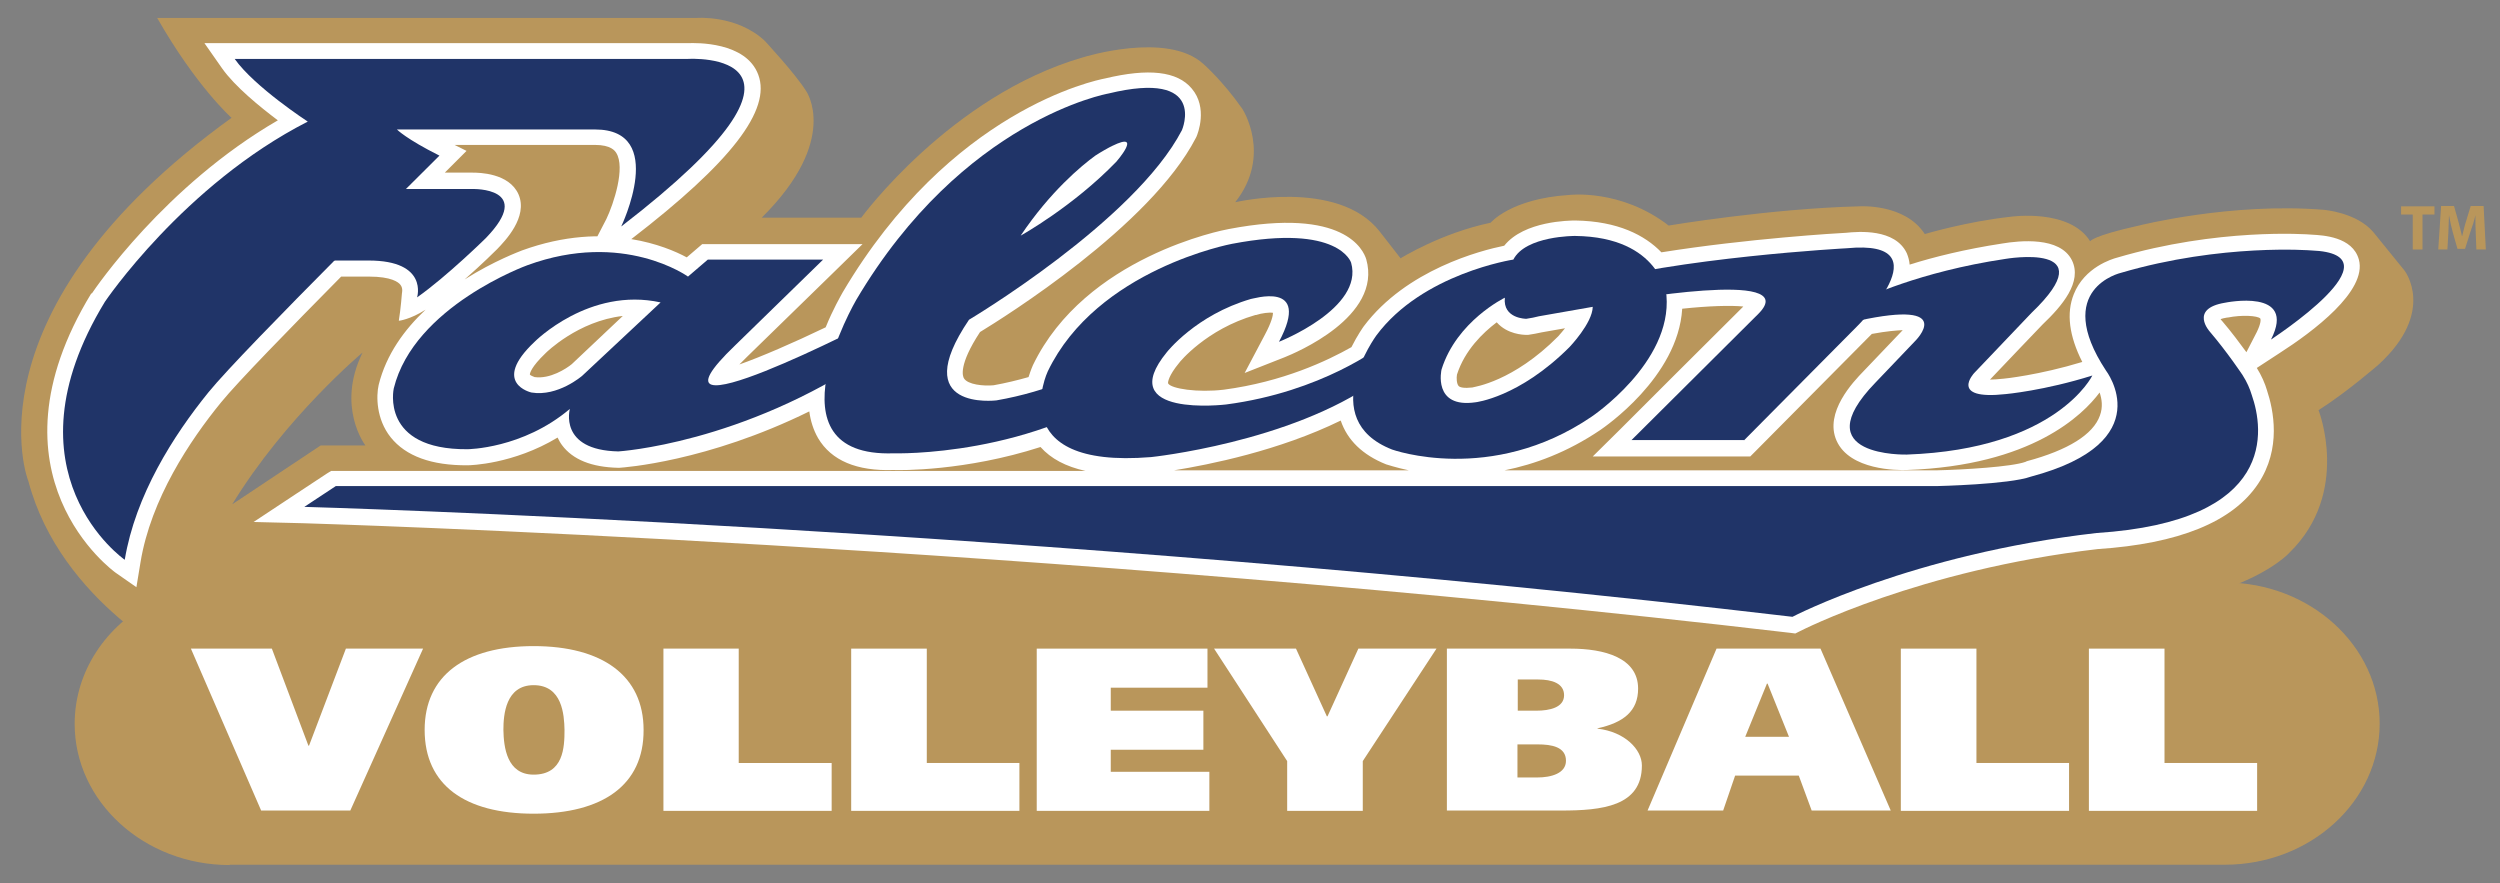
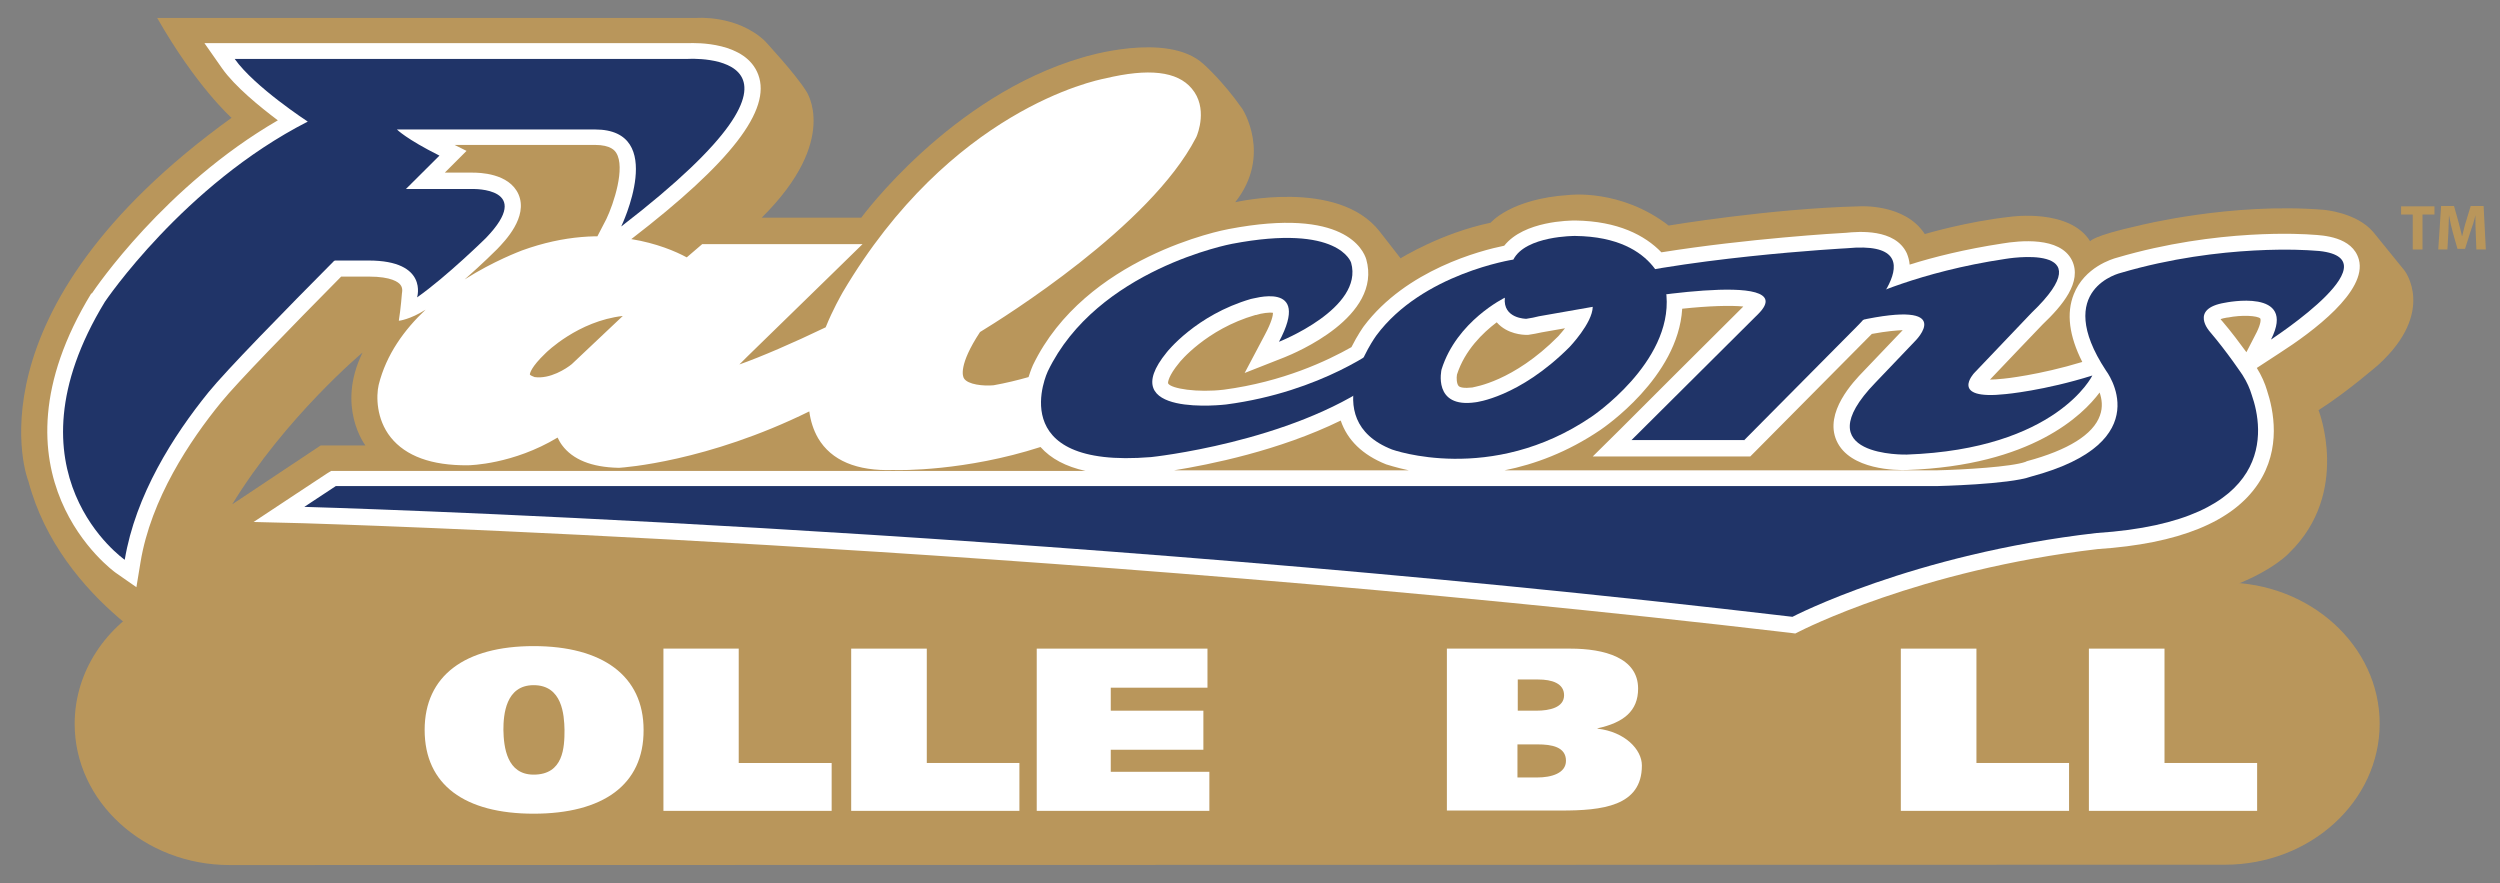
<svg xmlns="http://www.w3.org/2000/svg" version="1.1" id="Layer_1" x="0px" y="0px" viewBox="0 0 793.6 280.3" style="enable-background:new 0 0 793.6 280.3;" xml:space="preserve">
  <rect x="0" y="0" width="793.6" height="280.3" fill="#808080" stroke="none" />
  <style type="text/css">
	.st0{fill:#B9965B;}
	.st1{fill:#FFFFFF;}
	.st2{fill:#203468;}
</style>
  <g>
    <g>
      <path class="st0" d="M765.9,68.1h-3.7v-2.6h10.6v2.6H769v11.1h-3.1V68.1z" />
      <path class="st0" d="M785.9,74c-0.1-1.7-0.1-3.6-0.1-5.7h0c-0.4,1.8-1,3.7-1.6,5.3l-1.7,5.4h-2.4l-1.5-5.3    c-0.4-1.6-0.9-3.6-1.2-5.4h0c-0.1,1.9-0.1,4-0.2,5.7l-0.3,5.2H774l0.9-13.8h4.1l1.3,4.6c0.4,1.6,0.9,3.3,1.2,4.9h0.1    c0.4-1.6,0.8-3.4,1.3-4.9l1.4-4.6h4.1l0.7,13.8h-3L785.9,74z" />
    </g>
    <g>
-       <path class="st0" d="M72.9,274.6c-27.1,0-49.2-20.1-49.2-44.8c0-16.7,10-31.3,24.9-39c7.2-3.7,16.9-12.7,25.7-12.7l631.9,6.8    c27.1,0,49.2,20.1,49.2,44.8s-22,44.8-49.2,44.8H72.9z" />
+       <path class="st0" d="M72.9,274.6c-27.1,0-49.2-20.1-49.2-44.8c0-16.7,10-31.3,24.9-39c7.2-3.7,16.9-12.7,25.7-12.7l631.9,6.8    c27.1,0,49.2,20.1,49.2,44.8s-22,44.8-49.2,44.8z" />
      <g>
        <g>
          <path class="st1" d="M385.8,15.8C385.8,15.8,385.8,15.7,385.8,15.8L385.8,15.8z" />
          <path class="st1" d="M385.8,15.8C385.9,15.8,385.9,15.9,385.8,15.8c0.1,0.1,0.1,0.1,0.1,0.1L385.8,15.8z" />
        </g>
        <path class="st0" d="M73.5,37.4c0,0-11.1-9.8-23.6-31.7H221c0,0,12.7-1.1,21.7,7.2c0,0,9.7,10.4,13.2,16c0,0,10.9,15.4-14.1,40.2     h31.6c0,0,28.4-38.8,70.4-50.9c0,0,26.7-8.4,38.2,2.1c0,0,6.1,5.3,12.4,14.3c0,0,9.5,14.7-2.3,29.6c0,0,32.6-7.6,45.8,9.2     l6.7,8.6c0,0,12.8-8,28.6-11.3c0,0,6.3-7.6,24.8-8.8c0,0,16.4-2.1,31.7,9.7c0,0,32.2-5.4,60.5-6.1c0,0,14.5-1,20.8,8.8     c0,0,13.4-4,27.3-5.5c0,0,18.7-2.7,25.2,7.8c0,0,0.6-1.7,15.5-5c0,0,29.2-7.4,58.6-5c0,0,10.5,0.8,15.8,7.1l9.9,12.2     c0,0,10.1,13-8.2,29.8c0,0-10.1,8.8-19.1,14.5c0,0,10.3,26.1-9.2,45.2c0,0-10.7,12-40.8,16.2c0,0-37,3.8-55.7,9.7     c0,0-35.1,9.5-49.8,18.5c0,0-248.5-29.3-515.9-36.1c0,0-5.1,14.9-5.9,26.8c0,0-39.5-19.1-49.7-57.8C8.9,152.8-11.8,99,73.5,37.4z      M115.1,111.9c0,0-24.4,20.4-41.4,48.2l28.1-18.7H116C116,141.4,106.6,129.2,115.1,111.9z" />
        <g>
          <path class="st1" d="M135.1,98.3c-6.7,6.3-12.5,14.2-14.9,23.9c-0.8,3.5-0.8,10.8,3.8,16.6c4.8,6,13,9,24.5,8.9      c0.7,0,14.4-0.3,28.5-8.8c0.4,0.8,0.8,1.6,1.4,2.4c3.4,4.6,9.4,7,17.8,7.2l0.2,0l0.2,0c1.4-0.1,27.8-1.9,60.3-17.9      c0.4,3,1.3,5.9,2.8,8.5c4.2,7.1,12.3,10.5,23.9,10.1c2,0.1,22.8,0.4,46.7-7.3c3.3,3.7,8,6.2,14.3,7.6c-121.5,0-238,0-238,0h-1.5      l-1.3,0.8l-10,6.6l-13.3,8.8l16,0.4c2.3,0.1,233.4,6.8,471.9,34.8l1.5,0.2l1.4-0.7c0.4-0.2,37.9-19.5,94.6-26.1      c25.7-1.7,42.8-8.6,50.9-20.7c7.5-11.2,4.9-23.5,2.8-29.8l0.1,0.3c-0.7-2.4-1.8-4.9-3.3-7.3l7.2-4.7      c10.6-6.8,27.9-19.7,25.2-29.7c-2-7.3-11.5-7.7-14.8-7.9c-2.2-0.2-30.1-2.1-62,7.3c-1.5,0.4-10.3,3-13.7,11.6      c-2.4,6-1.5,13.2,2.7,21.5c-13.8,4.2-24.8,5.3-24.9,5.3c-1.9,0.2-3.3,0.3-4.4,0.3c4.1-4.3,15.7-16.5,16.7-17.5      c6.2-5.9,12.7-13.5,9.3-20.4c-3.8-7.6-16.7-6.2-22.1-5.3c-11.8,1.8-21.8,4.3-29.4,6.7c-0.1-1.2-0.4-2.4-0.9-3.6      c-3.7-7.9-15.4-6.9-19.3-6.5c-2.2,0.1-31.1,1.8-58.6,6.2c-5.2-5.4-13.8-9.9-27.3-10.1c-1.8,0-16.3,0.1-22.6,8      c-7.4,1.5-31.1,7.6-44.6,25.6c-0.2,0.3-2,2.8-3.9,6.6c-7.6,4.3-21.7,11-40.5,13.5c-8.3,1-16.8-0.3-17.7-2      c-0.1-0.3,0.1-2.4,3.5-6.5c0.1-0.2,8.6-10.7,24.2-15.2l0.1,0l0.1,0c1.8-0.6,4.3-0.9,5.4-0.7c0,0.8-0.4,2.9-2.6,7l-6.4,12.1      l12.7-5c3.2-1.3,31.1-12.8,25.9-31.1c-0.9-2.9-6.9-16.6-43.6-9.6c-1.8,0.3-45.6,8.8-62.2,43.2c-0.1,0.2-0.7,1.6-1.4,3.8      c-3.5,1-7.2,1.9-11.1,2.6c-3.2,0.3-8.2-0.2-9.4-2.2c-0.4-0.6-1.8-4.2,5.1-14.7c7.7-4.7,54-33.6,68.5-61.6l0.1-0.2l0.1-0.2      c0.4-0.9,3.7-9.2-1.5-15.3c-4.6-5.5-13.7-6.5-27.5-3.2c-3.1,0.6-49.1,10-83.3,67.9c-0.6,1.1-3.1,5.4-5.4,11.1      c-10.4,5-20.6,9.4-27.4,11.8c0.7-0.7,1.5-1.5,2.4-2.4c0,0,27.8-27.1,27.8-27.1l8.9-8.7h-12.4h-36.6h-1.9l-1.4,1.2l-3.5,3      c-3.5-1.9-9.6-4.5-17.6-5.8c31.7-24.4,44.5-41,40.3-52.2c-3.9-10.5-19.8-10.1-22.3-10H86.6H74.6h-9.7l5.6,8      c4.1,5.8,12,12.2,17.7,16.5c-35.9,20.8-58,53.4-59,54.9l-0.1,0.1L29,93.1c-35.3,57.9,7.3,88.4,7.7,88.7l6.6,4.6l1.3-7.9      c3.3-20.1,15.7-38.7,25.6-50.8c5.2-6.4,22-23.6,38.1-39.9h8.8c7.2,0,9.4,1.8,10,2.6c0.9,1.1,0.5,2.6,0.5,2.6c0,0-0.4,5.2-1,8.8      C126.5,101.9,130.3,101.4,135.1,98.3z M475.2,102.4c3.3,3.7,8.3,3.9,9.3,3.9h0.3l0.3,0c1.5-0.2,2.9-0.5,4.3-0.8l7.4-1.3      c-0.7,0.9-1.5,1.8-2.2,2.6c-14.3,14.4-26.7,16-26.8,16.1l-0.4,0.1c-2.6,0.3-4,0-4.4-0.5c-0.6-0.7-0.7-2.5-0.5-3.6      c2.5-7.8,8.3-13.3,12.5-16.5C475.1,102.3,475.1,102.3,475.2,102.4z M181.5,115.6c-1.7,1.4-6.9,4.8-11.8,4.1      c-0.5-0.2-1.3-0.5-1.5-0.8c0-0.4,0.4-2.4,4.9-6.7l0.1-0.1l0.1-0.1c0.1-0.1,10.2-10.1,24.4-11.7L181.5,115.6z M508,136.5      c1-0.7,24.7-16.7,26-38.5c8.4-0.9,15.4-1.1,19.4-0.7c-6.6,6.5-39.1,39-39.1,39l-8.7,8.6h12.2h35.7h2.1l1.5-1.5l35.7-36      c0.4-0.4,0.9-0.9,1.4-1.4c4.8-0.9,7.9-1.1,9.8-1.2c-1.6,1.7-12.5,13.1-12.5,13.1c-3.1,3.2-12.5,13-8.5,22      c4.2,9.4,19.3,9.4,22.3,9.3c39.7-1.4,55.9-17.5,61.2-24.6c0.7,2,1.1,4.6,0.1,7.3c-2.1,6-10.1,11-23.2,14.5l-0.2,0.1l-0.2,0.1      c-4.4,1.6-19.6,2.5-28.2,2.7c0,0-59.2,0-137.2,0C487.1,147.4,497.5,143.6,508,136.5z M200.1,75.8c-9.2-1.5-20.9-1.2-34.4,3.7      c-0.7,0.3-8.9,3.3-18.2,9.2c5.6-4.9,10-9.3,10.3-9.6c2.5-2.6,9.9-10.2,6.8-17.4c-3-6.8-12.6-6.9-14.6-6.9c0,0-3.7,0-8.8,0      c1.2-1.2,1.9-1.9,1.9-1.9l5-5l-3.8-1.9h44.5c5.2,0,6.4,1.9,6.8,2.5c3,4.7-0.8,16.2-3.1,21l-4.2,8.1l9.5,0.5L200.1,75.8z       M425.6,133.5c2.1,6.2,6.9,10.9,14.4,13.9c0.4,0.1,3,1,7.2,1.9c-24,0-49.2,0-74.5,0C383.8,147.5,406,143.1,425.6,133.5z       M716.4,105.4l-3.3,6.4c-2-2.7-4.7-6.4-7.8-10l-0.1-0.1l-0.1-0.1c-0.1-0.1-0.1-0.2-0.2-0.3c0.5-0.2,1.1-0.3,2.1-0.5l0.1,0l0.1,0      c4.5-0.9,9.4-0.6,10.3,0.3C717.7,101.5,717.7,102.7,716.4,105.4z" />
        </g>
        <g>
          <g>
            <g>
              <path class="st2" d="M66.2,124.5C55,138.3,43,157.2,39.6,177.7c0,0-39.5-27.4-6.3-81.9c0,0,25-37.1,64.4-57.2        c0,0-16.9-11-23.2-19.9h12.1h131.8c0,0,52-3.2-21.2,53.2c0,0,14.8-30.8-8.3-30.8H126c0,0,2.9,3,13.5,8.3        C139.6,49.4,77.4,110.7,66.2,124.5z" />
              <path class="st2" d="M109.5,60h40.6c0,0,19.7-0.5,4.1,15.6c0,0-12.4,12.2-21.8,18.8c0,0,3.7-11.7-15.4-11.7H89.3L109.5,60z" />
            </g>
-             <path class="st2" d="M233.5,109.5c-34.5,33,44.8-8.2,44.8-8.2l0.2,9.4l-1.8,2.3c-41.2,27.9-80.4,30.3-80.4,30.3       c-19.1-0.4-15.4-13.5-15.4-13.5c-15,12.7-32.5,12.8-32.5,12.8c-27.8,0.2-23.4-19.3-23.4-19.3c6.4-26.1,42.4-39.1,42.4-39.1       c30.5-11.2,51,3.6,51,3.6l6.3-5.4h36.6L233.5,109.5z M169.7,108.5c-14,13.2-1,16.1-1,16.1c8.4,1.4,16.1-5.3,16.1-5.3L209.7,96       C187,91,169.7,108.5,169.7,108.5z" />
-             <path class="st2" d="M307.6,101.5c0,0,52.6-31.3,67.6-60.2c0,0,8.3-19.3-23.4-11.6c0,0-46.1,8.2-80,65.5       c0,0-29.2,50.1,11.9,48.7c0,0,44.7,1.4,78.6-24.1l6.7-17.8c0,0-19.3,19.3-52.7,25.1C316.2,127.1,287.9,130.6,307.6,101.5z" />
            <path class="st2" d="M406,108.5c0,0,27-10.6,22.9-25.1c0,0-3.7-12.5-37.8-6c0,0-42.9,8-58.5,40.5c0,0-14.7,31.1,32.8,27.2       c0,0,44.1-4.6,71.5-24.1l1.4-11.1c0,0-18.5,14.5-49.1,18.5c0,0-35.9,4.3-18.8-16.6c0,0,9.2-11.8,26.7-16.9       C397.1,95.1,416.6,88.6,406,108.5z" />
            <path class="st2" d="M591.7,94.8c0,0,17.3-8.5,44.8-12.6c0,0,32.1-5.6,8.4,17.1l-18.2,19.1c0,0-8.2,8.7,10,6.7       c0,0,12.3-1.1,27.5-5.9c0,0-11.3,23.4-58.9,25.1c0,0-32.9,0.9-10-22.8l12.6-13.2c0,0,13.7-13.4-18-6.5L591.7,94.8z" />
            <path class="st2" d="M553.6,139.8l35.7-36c0,0,28.6-28-3-25c0,0-54.1,2.9-85,11.9l11.1,5.2c0,0,60.4-11,45.8,3.7l-40.3,40.1       H553.6z" />
            <g>
              <path class="st2" d="M529,93.8c0,0-1.9-18.6-29-18.9c0,0-15.7-0.1-19.6,7.5c0,0-28.9,4.4-43.5,24.1c0,0-19.5,26.6,5,36.2        c0,0,31.4,11.3,63.3-10.4C505.2,132.3,530.8,115.2,529,93.8z M498.2,110.2c-16,16-29.8,17.5-29.8,17.5        c-13.7,2-10.8-10.4-10.8-10.4c4.8-15.4,20.1-22.8,20.1-22.8c-0.7,6.7,6.8,6.7,6.8,6.7c1.5-0.2,2.8-0.5,4-0.8l17.1-3        C505.5,102.6,498.2,110.2,498.2,110.2z" />
            </g>
          </g>
          <path class="st2" d="M733.7,79.5c0,0-28.4-2.3-60.4,7.1c0,0-21.9,5-4.8,31c0,0,17.5,22.7-23.8,33.7c-6.9,2.5-29.8,3-29.8,3      H106.6l-10,6.6c0,0,230.8,6.4,472.4,34.9c0,0,38-19.9,96.5-26.6c57.6-3.7,53.1-33,49.3-43.8c-0.6-2-1.5-4.1-2.9-6.3      c0,0-4.7-7.1-10.4-13.8c0,0-6.7-7.3,4.8-9.2c0,0,23-4.8,14.6,11.7C720.9,107.7,763,80.6,733.7,79.5z" />
        </g>
        <path class="st1" d="M347.7,49.4c-4.4,3.2-14.3,11.4-23.7,25.4c0,0,16.6-9.2,30.4-23.5c0,0,8.5-9.8-1.3-5     C352.2,46.7,349.2,48.4,347.7,49.4z" />
      </g>
      <g>
        <g>
-           <path class="st1" d="M60.6,205.9h25.7l11.6,30.8h0.2l11.7-30.8h24.5l-23.1,51.4H82.9L60.6,205.9z" />
          <path class="st1" d="M169.4,258.3c-21.8,0-34.6-9.1-34.6-26.6c0-17.2,12.8-26.6,34.6-26.6c21.8,0,34.9,9.4,34.9,26.6      C204.4,249.2,191.3,258.3,169.4,258.3z M169.4,245.9c9.5,0,9.8-8.7,9.8-14.2c-0.1-4.8-0.7-14.2-9.8-14.2      c-8.9,0-9.6,9.4-9.6,14.2C159.9,237.2,160.9,245.9,169.4,245.9z" />
          <path class="st1" d="M210.5,205.9h24v36.3H264v15.2h-53.4V205.9z" />
          <path class="st1" d="M270.2,205.9h24v36.3h29.4v15.2h-53.4V205.9z" />
          <path class="st1" d="M329.1,205.9h54.2v12.4h-30.7v7.3h29.4V238h-29.4v7h31.3v12.4h-54.8V205.9z" />
-           <path class="st1" d="M432.6,241.6v15.8h-24v-15.8l-23.2-35.7h26l9.8,21.5h0.2l9.8-21.5H456L432.6,241.6z" />
          <path class="st1" d="M459.2,205.9h39.3c10.8,0,21.5,2.9,21.5,12.7c0,7.1-4.6,10.8-12.9,12.6v0.1c8.7,1,14.1,6.6,14.1,11.7      c0,13-12.7,14.3-25.7,14.3h-36.2V205.9z M481.7,225.6h6c4.2,0,8.8-1,8.8-4.9c0-3.8-3.9-5-8.2-5h-6.5V225.6z M481.7,246.8h6.3      c4.4,0,9.1-1.3,9.1-5.3c0-4.4-4.5-5.2-9-5.2h-6.4V246.8z" />
-           <path class="st1" d="M544.9,205.9h33l22.3,51.4h-25.1l-4.1-11.1h-20.2l-3.8,11.1H523L544.9,205.9z M554,233.9h13.9l-6.8-16.9      h-0.2L554,233.9z" />
          <path class="st1" d="M603.4,205.9h24v36.3h29.4v15.2h-53.4V205.9z" />
          <path class="st1" d="M663.1,205.9h24v36.3h29.4v15.2h-53.4V205.9z" />
        </g>
      </g>
    </g>
  </g>
</svg>